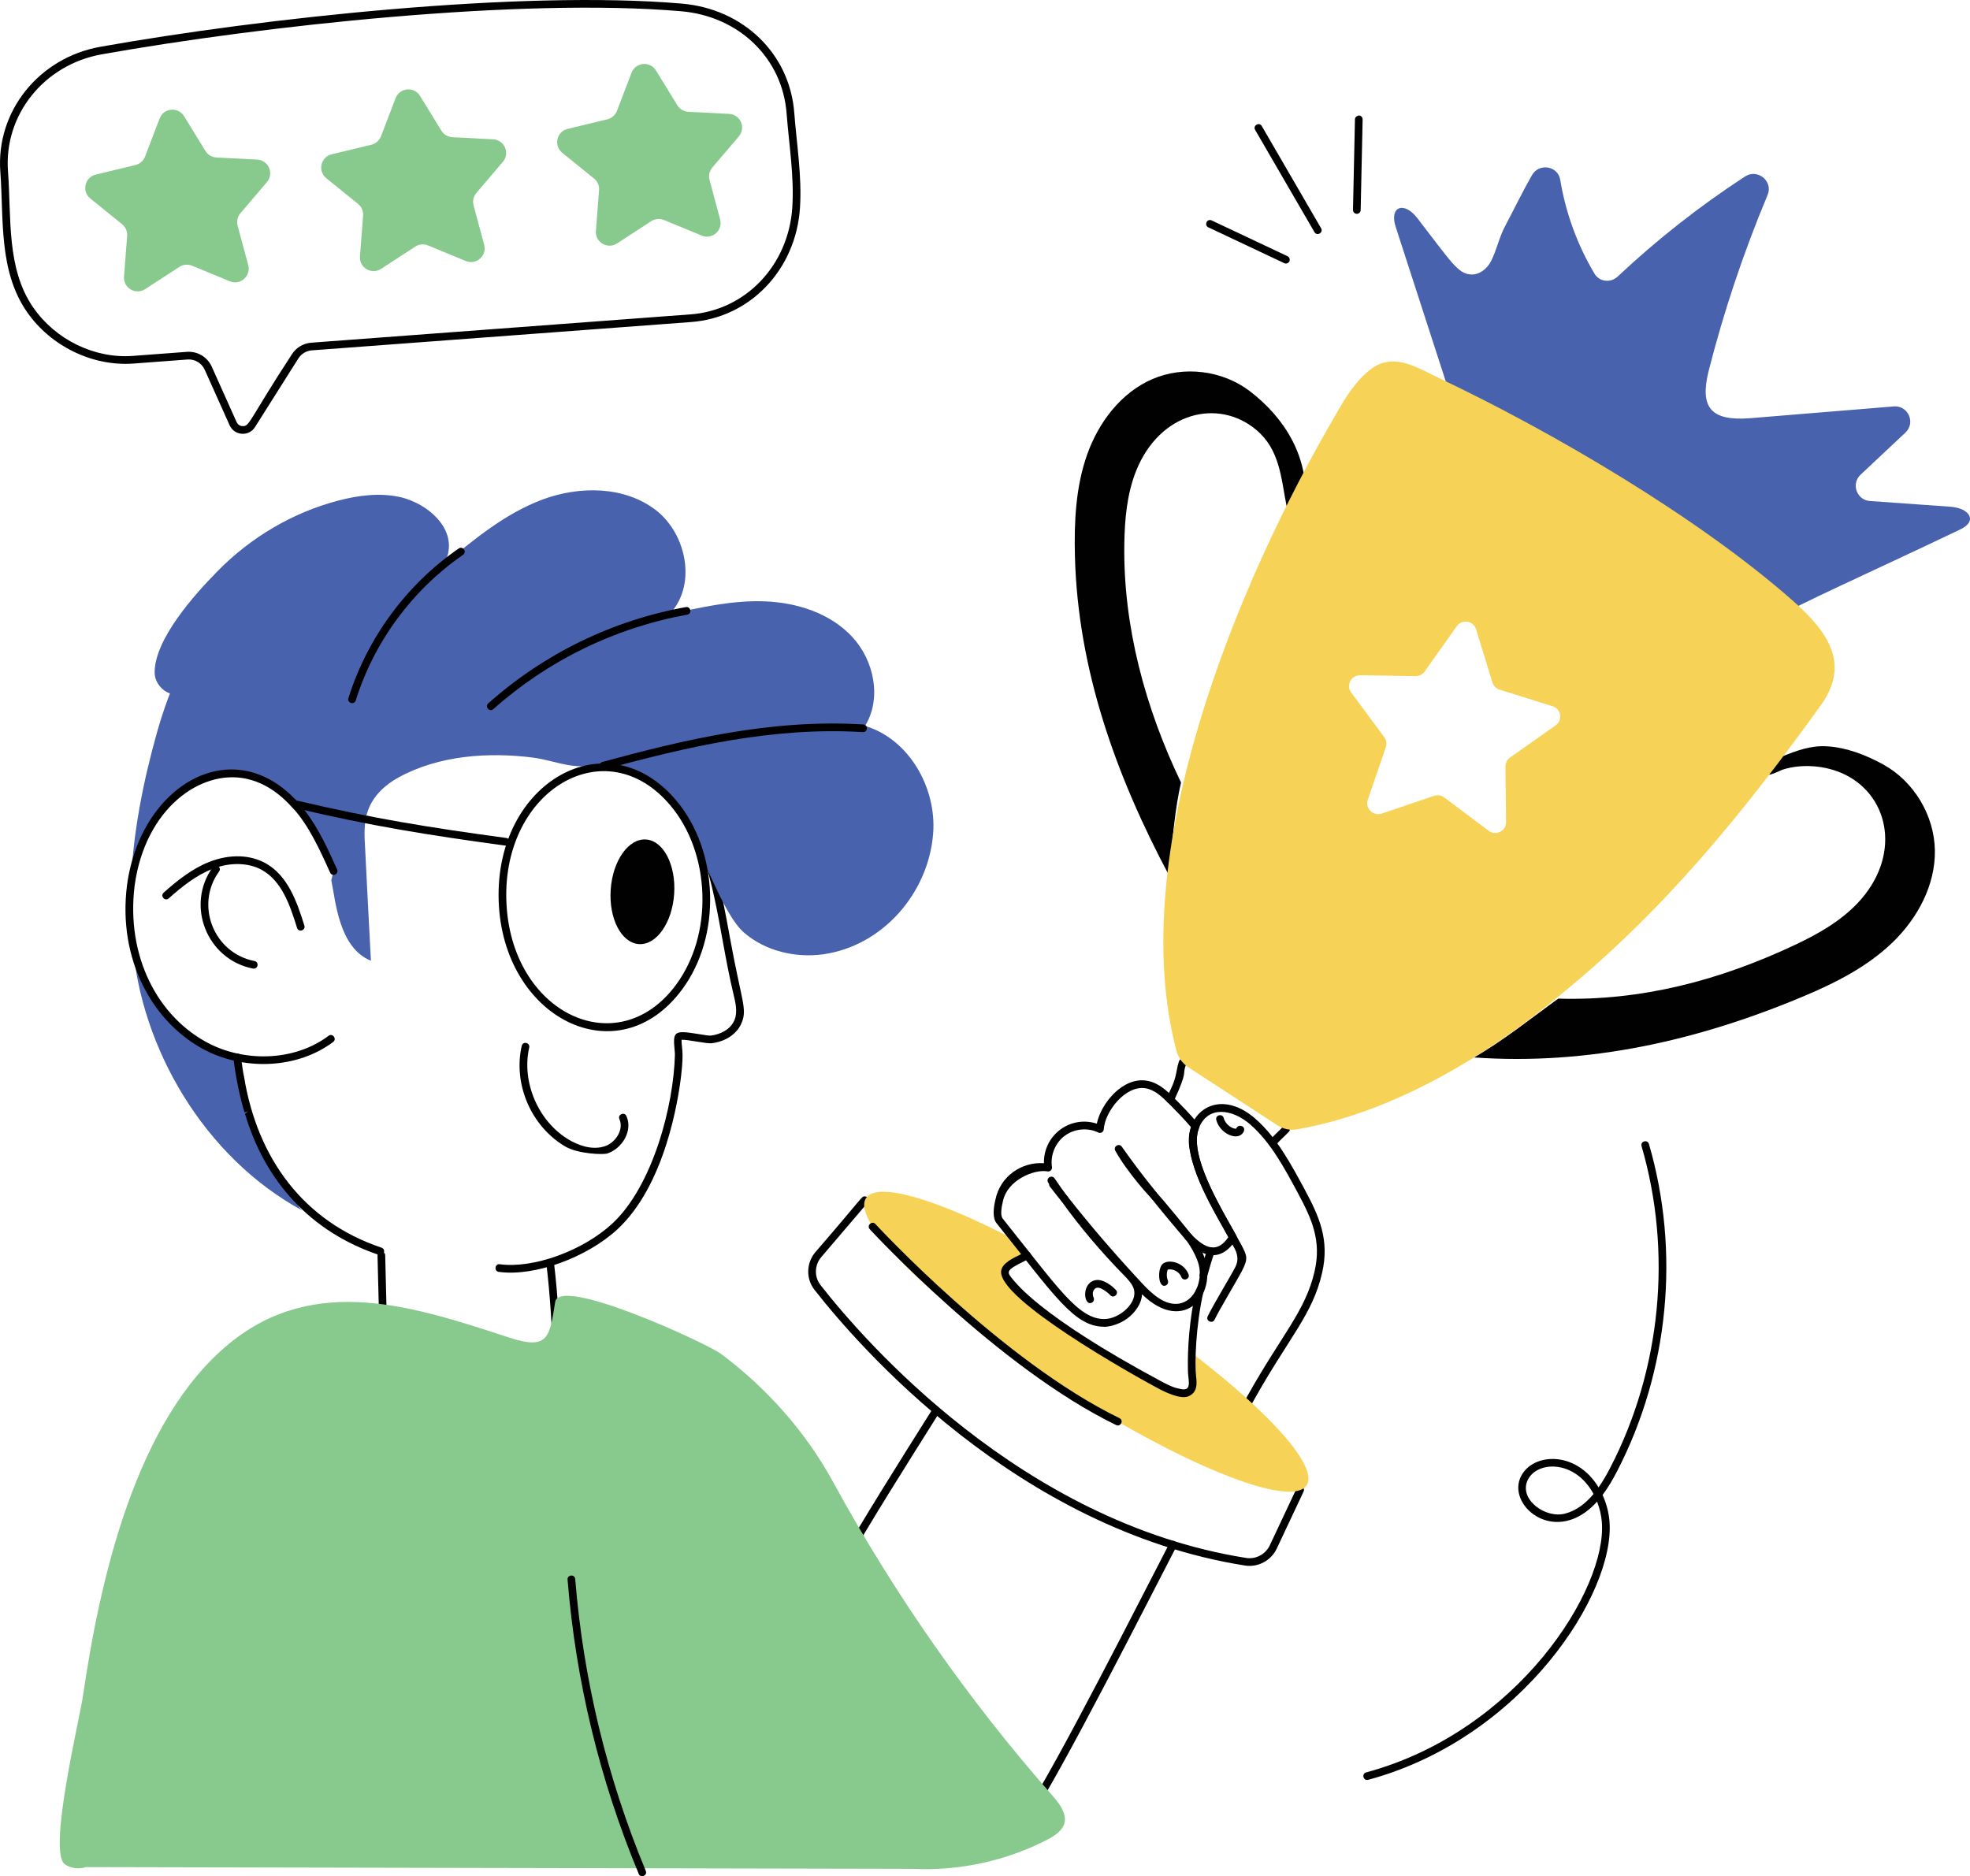
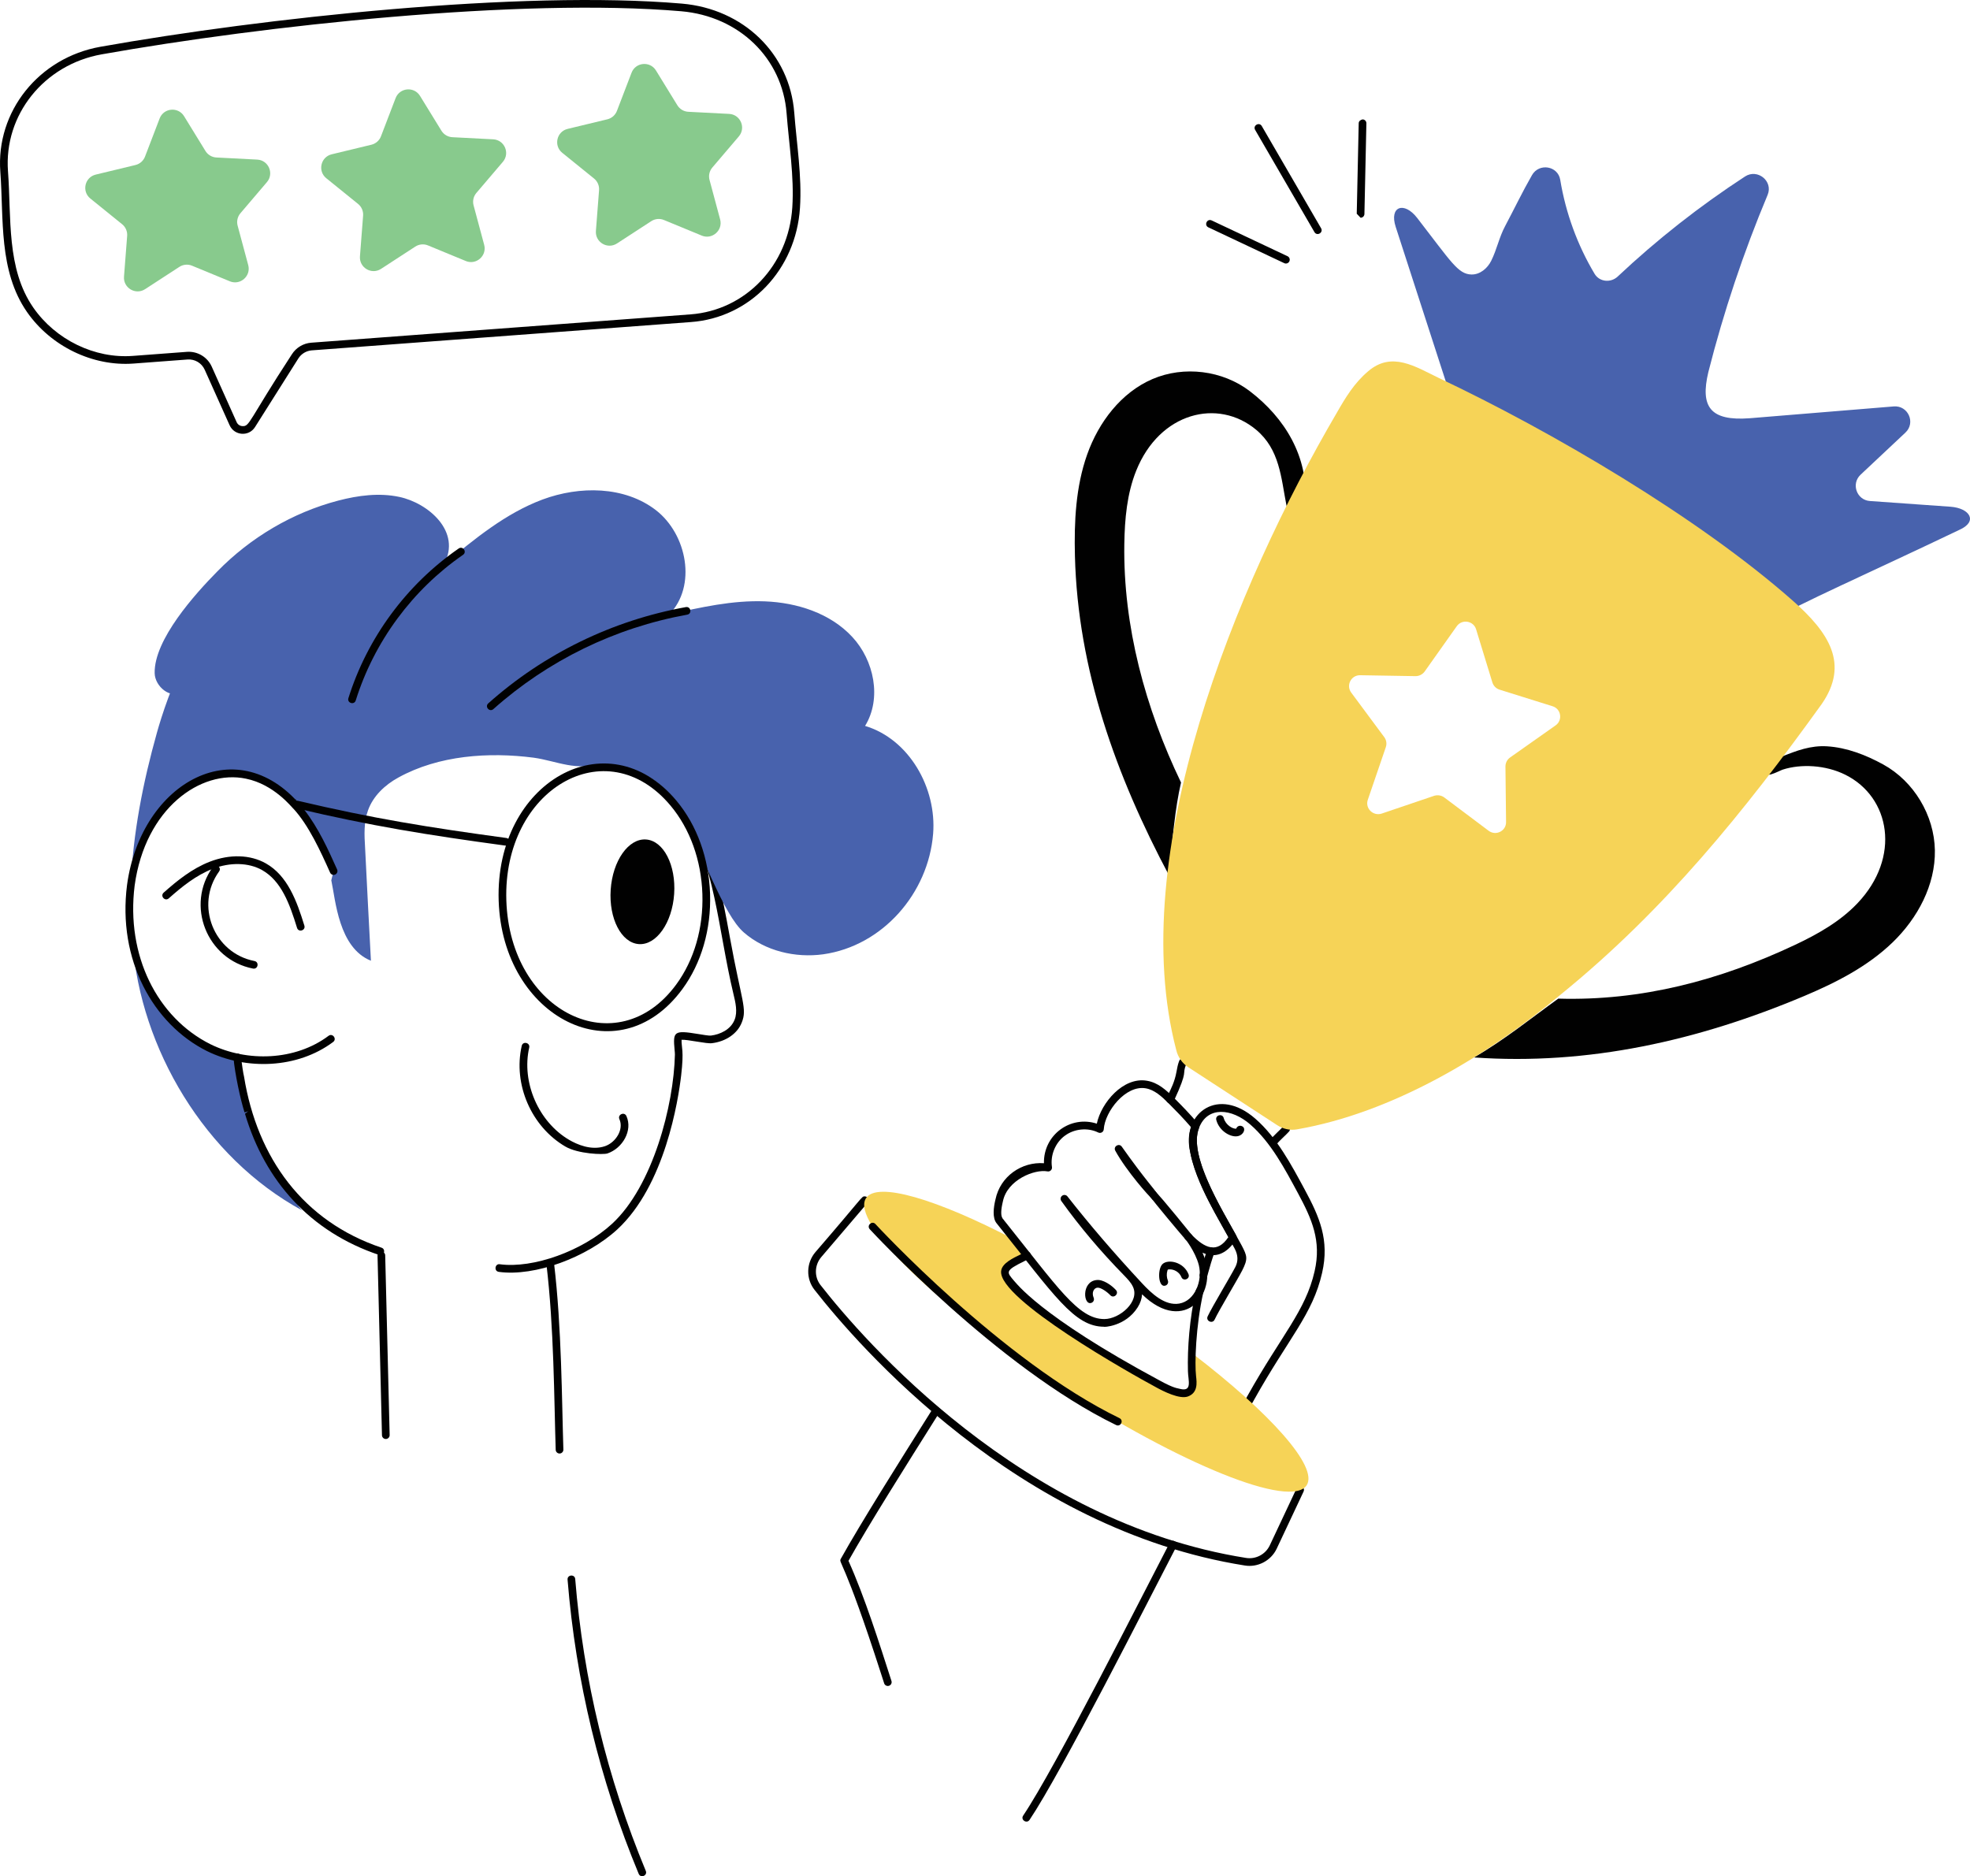
<svg xmlns="http://www.w3.org/2000/svg" id="Layer_2" data-name="Layer 2" viewBox="0 0 4300 4095.74">
  <defs>
    <style>
      .cls-1 {
        fill: none;
      }

      .cls-2 {
        fill: #010101;
      }

      .cls-3 {
        fill: #f6d357;
      }

      .cls-4 {
        fill: #88ca8d;
      }

      .cls-5 {
        fill: #4862ad;
      }
    </style>
  </defs>
  <g id="Layer_1-2" data-name="Layer 1">
    <g id="_47" data-name="47">
      <path class="cls-5" d="M4276.9,1156.62c-196.04,93.85-358.68,165.24-404.71,195.05-9.62,6.23-21.42,7.28-31.81,2.5-212.43-98.08-432.76-215.85-622.3-351.58-24.89-17.79-31.64-75.16-40.48-102.53-1.11-3.41-132.26-408.25-131.13-404.77-14.56-44.66,18.15-56.53,46.81-19.6,74.44,96.1,89.12,122.82,118.53,123.53,18.52.44,34.93-13.36,43.12-29.91,12.43-24.92,17.06-50.85,30.5-76.01,19.66-37,37.65-74.71,58.56-111.08,15.38-26.92,56.53-20.3,61.59,10.28,11.94,72.35,37.48,142.49,75.03,205.31,10.62,17.79,35.32,20.1,50.46,5.82,85.96-80.82,179-153.91,277.85-218.35,27.28-17.78,61.9,10.16,49.33,40.22-52.56,125.48-95.93,254.91-129.4,386.88-17.96,75.63,3.87,107.12,90.31,100.64,104.7-8.64,209.67-17.19,314.43-25.79,31.31-2.58,48.4,35.67,25.46,57.14-32.6,30.56-65.24,61.17-97.86,91.88-21.15,19.85-8.56,55.39,20.28,57.45,58.74,4.15,117.38,8.47,176.19,12.51,42.02,3.15,60.35,32.2,19.24,50.42" />
      <path class="cls-2" d="M842.12,3141.33c-4.53,0-8.27-3.62-8.38-8.17l-9.71-392.28c-.11-4.63,3.55-8.48,8.17-8.59h.21c4.53,0,8.27,3.62,8.38,8.17l9.71,392.28c.11,4.63-3.55,8.48-8.17,8.59h-.21Z" />
      <path class="cls-1" d="M1879.84,3342.85c44.59-74.77,104.27-169.31,163.61-263.86" />
      <path class="cls-2" d="M1929.88,3674.67l-6.55-20.27c-81.69-253.71-93.48-241.8-88.03-251.6,44.71-79.97,124.19-206.21,201.07-328.29,5.98-9.41,20.07-.4,14.18,8.94-75.58,120.03-153.71,244.09-198.55,323.85,35.91,80.27,66.55,177.56,93.82,262.23,1.42,4.4-1,9.12-5.4,10.54-4.33,1.42-9.11-.95-10.54-5.4Z" />
      <path class="cls-1" d="M2726.75,3057.54c81.47-145.49,130.72-192.04,150.87-280.63,15.76-68.4-5.36-117.01-36.88-175.68-28.83-53.31-59.68-112.32-106.28-152.89-46.26-40.33-104.81-41.68-125.06,10.73-27.76,67.85,58.47,196.87,93.21,263.19,11.4,21.79,12.74,24.81,1.34,47.27-11.4,22.13-49.96,85.5-60.35,107.62" />
      <path class="cls-1" d="M2281.17,3901.09c70.74-122.71,178.03-333.26,279.28-529.06" />
      <path class="cls-2" d="M2719.43,3053.45l4.01-7.17c73.75-131.84,126.26-184.36,146.01-271.23,15.34-66.55-6.27-114.32-36.1-169.86-28.95-53.61-58.97-110.97-104.4-150.51-40.1-34.97-93.17-40.67-111.73,7.42-25.96,63.52,60.28,194.49,92.81,256.29,12.26,23.46,14.41,29.3,1.41,54.96-11.07,21.46-50.3,86.22-60.26,107.39-4.7,10.02-19.9,2.9-15.16-7.14,10.59-22.53,49.02-85.68,60.49-107.9q9.53-18.78-1.33-39.54c-35.23-67.28-84.17-138.34-98.73-218.29-13.63-78.85,62.78-136.28,143.52-65.83,47.16,41.05,78.62,100.56,108.13,155.2,31.55,58.72,54.33,109.36,37.69,181.57-20.6,90.64-72.43,141.13-147.71,275.67l-4.01,7.17c-5.41,9.66-20.06,1.49-14.64-8.19Z" />
      <path class="cls-2" d="M2233.31,3963.46c70.54-104.95,256.99-474.77,319.71-595.29,5.15-9.87,19.98-2.07,14.86,7.73-60.68,116.7-250.29,492.22-320.66,596.93-6.08,9.03-20.15-.08-13.92-9.36Z" />
      <path class="cls-5" d="M634.97,2601.9c7.71,16.76,16.43,33.19,24.81,40.57-213.95-116.14-352.78-354.59-370.48-584.72,18.87,113.47,107.54,225.85,228.66,250.45,12.4,107.62,47.27,211.89,117.01,293.7Z" />
      <path class="cls-5" d="M784.5,1607.47c-42.22,34.84-95.52,90.54-138.47,151.55-134.88-153.92-331.48-39.2-360.42,173,4.36-111.98,26.49-224.3,57-332.93,19.11-68.06,96.56-308.12,200.83-256.48,24.81,12.07,42.58,39.23,39.56,66.38-1.01,9.72-4.36,19.11-2.68,28.83,5.35,32.09,52.76,35.23,127.07,50.29,72.11,13.81,30.48,56.89,33.19,85.83,1.01,10.73,9.39,22.13,20.45,21.79,8.05-.34,18.78-5.7,23.13,1.34,1,2.01,1,5.37.33,10.39Z" />
      <path class="cls-2" d="M1088.81,2776.49c-11.24-1.53-8.43-18.55,2.26-16.6,72.75,9.68,180.39-28.98,244.97-88.39,89.06-82.29,134.64-259.07,137.11-369.18.1-2.19-.29-5.96-.69-10.33-3.74-40.54-1.45-43.47,51.86-34.69,10.48,1.74,23.41,3.93,27.55,3.36,19.35-2.36,43.02-12.69,51.6-34.64,6.89-17.07,1.77-38.29-2.36-55.33-34.76-145.27-38.79-283.05-114.66-407.65-78.09-127.43-235.82-235.64-375.02-257.25-185.27-28.78-346.84,103.71-457.27,256.14-5.77,11.14-22.43,1.64-14.18-8.91,111.2-155.2,280.15-294.01,474.04-263.8,145.96,22.67,304.99,131.67,386.75,265.08,55.97,91.92,73.7,189.28,92.46,292.35,25.57,140.46,38.06,155.23,25.83,185.56-9.4,24.03-34.36,41.34-65.09,45.09-11.48,1.67-53.22-8.36-66.29-7.45-.39,17.97,5.6,22.14-.84,77.55-6.38,54.6-35.31,240.21-139.45,336.44-66.23,60.92-179.94,103.42-258.59,92.66Z" />
      <path class="cls-2" d="M827.43,2739.59c-150.2-50.43-249.09-161.15-292.71-308.3l7.04-5.42-7.97,2.57c-8.84-27.38-21.15-84.65-24.18-119.51-.98-11.08,15.76-12.47,16.7-1.47,1.2,13.66,4.96,38.18,6.38,42.91,28.8,177.69,129.39,315.99,300.08,373.34,10.54,3.54,5.06,19.54-5.34,15.88Z" />
      <path class="cls-2" d="M1221.33,3173.04c-4.5,0-8.23-3.57-8.38-8.1-3.58-111.15-3.61-265.76-20.3-405.67-1.31-10.84,15.31-13.29,16.63-2,16.84,141.08,16.99,300.69,20.43,407.11.15,4.63-3.49,8.51-8.1,8.66h-.28Z" />
      <path class="cls-2" d="M1471.51,1951.48c-4.25,63.07-38.81,112.1-77.02,109.49-38.29-2.61-65.83-55.83-61.5-118.89,4.25-63.07,38.81-112.1,77.02-109.49,38.29,2.61,65.75,55.83,61.5,118.89" />
      <path class="cls-5" d="M2036.75,1820.37c-10.39,129.42-109.97,244.42-239.72,262.85-61.02,8.38-126.73-7.04-173.34-47.61-46.05-40.18-87.67-169.49-145.84-276.27-21.79-40.23-61.02-70.41-105.28-81.14-47.11-11.78-88.44.07-134.11-8.38-24.48-4.36-48.95-12.4-73.43-15.76-98.24-12.74-207.2-5.36-295.38,43.25-29.5,16.09-55.32,40.57-66.39,71.75-9.39,25.82-8.05,53.98-6.37,81.14,4.03,82.48,8.38,164.62,12.74,247.1-70.55-28.53-77.06-131.65-86.5-175.68l5.03-20.12c-20.89-46.65-47.12-104.57-82.14-142.49-.67-.67-1.34-1.68-2.35-2.35,3.69-28.83,23.8-56.66,9.05-78.45-11.4-16.76-37.55-9.72-54.98.67-17.43,10.06-40.23,21.12-55.99,8.38-16.76-13.75-7.71-40.9,2.35-60.01,10.06-19.45,17.43-47.61-.67-59.68-27.49-17.77-68.73,30.18-92.2,7.38-12.74-12.4-5.36-33.19.34-50.29,5.37-16.76,3.69-41.91-14.08-44.26-17.43-2.68-26.49,20.45-41.24,30.18-24.14,16.09-58-12.07-58.67-40.9-1.68-73.43,88.51-173.34,136.79-222.29,72.09-73.76,163.95-128.41,263.86-154.56,43.59-11.4,89.52-17.43,133.44-8.05,63.37,13.41,136.46,76.11,97.23,147.19,66.39-54.99,134.45-111.31,215.25-141.49,81.14-30.17,179.04-29.5,247.43,23.13,68.4,52.97,89.52,165.96,29.17,227.65,68.4-15.42,138.13-31.18,208.54-28.5,70.41,2.68,142.83,25.82,190.77,77.45,47.94,51.3,65.04,134.45,28.16,194.46,96.22,28.84,156.57,135.45,148.53,235.7Z" />
-       <path class="cls-2" d="M1315.17,1663.17c177.77-48.1,368.16-94.08,569.18-81.69,11.16.67,9.89,17.47-1.01,16.73-198.61-12.15-387.37,33.43-563.78,81.13-10.91,2.91-14.92-13.32-4.39-16.17Z" />
      <path class="cls-2" d="M1065.77,1535.44c121.7-108.42,270.84-181.09,431.31-210.15,10.96-1.87,13.85,14.51,2.98,16.5-157.42,28.5-303.73,99.8-423.12,206.16-8.33,7.4-19.4-5.17-11.16-12.51Z" />
      <path class="cls-2" d="M760.47,1524.11c41.39-131.97,126.87-248,240.73-326.73,9.12-6.33,18.65,7.48,9.53,13.78-110.8,76.63-193.99,189.54-234.25,317.96-3.34,10.59-19.3,5.57-16.01-5.01Z" />
      <path class="cls-2" d="M1233.94,2502.86c-74.26-43.45-114.27-135.85-95.15-219.73,2.46-10.92,18.79-7.01,16.34,3.73-17.25,75.68,20.27,162.32,87.29,201.53,16.27,9.54,48.06,24,78.12,13.72,23.68-8.14,41.49-36.61,31.5-58.87-4.55-10.12,10.78-17.03,15.29-6.88,14.12,31.42-8.26,70.26-41.35,81.59-9.18,3.16-64.3,1.16-92.04-15.09Z" />
      <path class="cls-2" d="M1088.45,1966.11c-8.28-259.32,237.61-397.86,387.96-218.29,44.91,53.63,71,125.91,73.49,203.51h0c2.47,77.6-18.96,151.38-60.34,207.76-140.48,191.38-392.93,63.47-401.1-192.98ZM1105.21,1965.59c7.84,245.48,242.67,358.17,370.83,183.58,39.18-53.37,59.44-123.44,57.09-197.32h0c-2.36-73.87-27.06-142.51-69.58-193.27-140.5-167.83-366.1-35.08-358.34,207.01Z" />
      <path class="cls-2" d="M1102.72,1845.9c-170.22-23.12-293.28-42.94-455.85-81.35-10.84-2.56-6.85-18.98,3.86-16.31,161.89,38.24,284.54,57.99,454.24,81.05,11.26,1.53,8.33,18.44-2.26,16.6Z" />
-       <path class="cls-4" d="M187.46,4075.88c-15.15,5.08-34.11,2.54-46.05-6.27-37.47-27.39,32.17-316.08,39.56-366.61,37.89-259.79,116.68-604.16,319.74-770.24,188.68-154.35,407.88-78.89,611.19-12.69,84.71,27.54,87.7-.3,99.94-77.84,9.18-58.36,331.46,90.61,361.46,112.92,99.94,74.56,185.25,170.24,245.03,279.81,133.9,245.4,295.11,475.95,479.76,685.83,36.13,41.22,37.84,69.64-11.87,95.09-90.09,46.5-192.56,68.74-293.77,63.81l-1804.99-3.81Z" />
      <path class="cls-2" d="M451.9,2294.59c-118.33-59.15-195.59-199.86-174.61-362.63,30.46-225.9,244.74-344.41,386.22-165.03,31.78,40.6,53.3,88.71,72.31,131.16,1.9,4.22,0,9.18-4.22,11.07-4.27,1.92-9.2,0-11.07-4.22-20.39-45.51-46.39-103.21-80.66-140.22-3.47-2.38-41.37-52.33-103.14-64.88-98.81-20.66-219.83,65.01-242.83,233.3-19.18,152.99,49.38,288.41,165.44,346.44,80.26,39.43,185.19,36.04,257.76-18.34,8.81-6.65,18.96,6.73,10.05,13.42-77.78,58.21-189.69,62.01-275.26,19.92Z" />
      <path class="cls-1" d="M362.82,1954.85c29.63-26.35,61.28-51.72,98.22-65.98,37.02-14.33,80.61-16.27,115.16,3.21,45.68,25.9,64.71,80.76,80.16,130.98" />
      <path class="cls-2" d="M648.35,2025.52c-16.27-52.91-34.35-102.37-76.29-126.15-29.27-16.47-69.64-17.52-108-2.67-36.03,13.9-67.28,39.18-95.67,64.42-8.33,7.34-19.42-5.19-11.13-12.54,29.57-26.28,62.24-52.65,100.76-67.53,43.55-16.85,88.17-15.52,122.29,3.73,47.28,26.8,67.45,81.79,84.05,135.83,3.26,10.59-12.79,15.53-16.01,4.91Z" />
      <path class="cls-1" d="M471.39,1897.55c-56.51,78.2-12.83,190.04,82.47,208.61" />
      <path class="cls-2" d="M552.25,2114.4c-100.92-19.7-147.85-138.43-87.65-221.76,6.55-9.04,20.06.89,13.59,9.82-53.07,73.45-11.69,178.13,77.27,195.47,10.83,2.14,7.78,18.47-3.21,16.47Z" />
      <path class="cls-2" d="M1394.11,4090.56c-85.13-204.91-137.37-420.96-155.26-642.16-.9-11.09,15.84-12.36,16.7-1.34,17.76,219.44,69.59,433.78,154.05,637.09,4.24,10.25-11.23,16.65-15.49,6.42Z" />
      <path class="cls-2" d="M2717.02,3417.5c-496.46-78.74-844.25-480.35-939-601.58-19.19-24.15-18.38-58.95,1.92-82.69,105.4-121.99,100.33-121.42,107.39-121.62,10.58.98,11.47,13,4.26,16.58l-98.9,115.92c-15.11,17.66-15.75,43.5-1.51,61.44,93.85,120.03,438.05,517.6,928.49,595.39,21.33,3.47,42.53-7.74,51.81-27.18l58.66-124.68c4.66-9.98,19.92-2.94,15.16,7.14l-58.67,124.73c-12.86,26.88-42.1,41.12-69.61,36.54Z" />
      <path class="cls-3" d="M2852.14,3242.27c-33.86,52.3-276.27-45.6-542.14-218.6-265.54-173-453.63-355.73-419.76-408.03,24.14-37.22,154.56,2.01,324.21,90.52,9.05,11.4,18.1,23.13,27.49,34.53-13.75,7.04-28.83,13.41-40.23,22.46-17.77,13.75-3.02,28.16,8.38,41.91,59.98,72.72,317.6,224.73,359.42,234.02,6.7,1.34,13.07,4.02,20.12,1.68,20.79-7.38,12.07-30.51,11.73-47.61-.33-13.08,0-26.15.34-39.23,170.99,130.76,276.27,248.1,250.45,288.34Z" />
      <path class="cls-2" d="M2523.22,3028.32c-54.59-29.32-344.5-192.29-338.04-253.52,1.83-17.36,26.17-28.38,43.53-36.88,3.68-1.03,15.4-11.33,20.69-1.03,2.11,4.11.47,9.17-3.65,11.28l-9.66,4.8c-43.39,21.32-39,23.73-22.4,43.38,3.36,2.45,52.04,74.6,317.53,217.26,33.4,18.37,39.49,16.58,44.58,18.34,27.29,6.73,17.59-18.49,17.17-38.6-1.34-50.05,3.39-114.63,17.3-176.36,2.43-10.9,18.79-7.06,16.34,3.7-16.84,74.88-19.08,157.15-15.91,183.31,1.7,14.62,4.29,36.69-18.29,44.69-18.14,6.05-52.43-11.11-69.2-20.35Z" />
      <path class="cls-2" d="M2619.32,2779.91c5.32-19.74,10.31-36.08,15.7-51.37,3.7-10.51,19.49-4.85,15.81,5.57-5.32,15.09-10.26,31.32-15.57,51.03l-.03-.02c-3.6,13.12-21.18,5.44-15.91-5.21Z" />
      <path class="cls-2" d="M2770.93,2489.93c9.88-11.88,24.67-24.64,30.01-30.73,7.33-8.35,19.9,2.83,12.54,11.13-6.44,7.25-20.55,19.37-29.65,30.3-3.01,3.6-19.95-2.21-12.9-10.71Z" />
      <path class="cls-2" d="M2550.89,2408.01c-15.2-7.06,9.17-24.65,17.01-68.02,1.46-8.07,2.96-16.44,5.88-23.8,4.05-10.35,19.66-4.15,15.59,6.16-10.63,27.03,6.09,9.25-27.34,81.58-1.95,4.19-6.91,6.02-11.13,4.09Z" />
      <path class="cls-2" d="M2410.17,2896.27c-65.68,0-108.43-68.09-234.79-225.77-9.68-11.71-6.76-34.64-2.6-51.81,10.45-51.17,57.69-82.91,105.89-79.37-1.32-61.79,57.92-105.19,115.4-86.36,9.38-45.41,57.62-102.78,109.5-93.67,23.95,3.98,41.79,20.19,59.46,37.87,16.11,16.11,34.98,35.43,52.78,56.51,2.01,2.37,2.54,5.68,1.36,8.58-24.19,59.18,50.21,177.99,81.07,234.55,1.36,2.49,1.38,5.48.03,7.97-2.96,5.52-6.73,10.28-9.68,13.82-17.58,20.33-39.12,27.48-63.78,16.03,39.35,86.8-38.33,182.03-131.98,90.86-.49,9.46-3.68,19.1-9.54,28.4-26.93,42.66-76.47,43.45-73.11,42.4ZM2189.14,2622.35c-9.21,37.84,1.66,38.41,2.64,41.81,116.49,145.37,161.52,215.34,218.47,215.34h.36c33.33,0,77.93-38.4,62.18-70.77-4.22-9-11.54-16.6-19.3-24.64-51.55-52.65-97.18-106.79-136.88-162.24-2.65-3.7-1.87-8.86,1.78-11.59,3.67-2.73,8.81-2.06,11.62,1.54,48.69,62.06,101.73,123.85,162.15,188.9,21.82,23.64,50.73,50.24,81.67,45.04,34.45-5.83,51.39-50.03,42.84-84.24-7.66-29.71-31.33-59.36-29.19-56-7.74-8.39-72.95-86.41-74.45-90.29-3.88-2.26-54-58.28-78.63-103.17-5.03-9.21,8.14-17.41,14.19-8.86,49.76,70.46,74.6,96.77,76.45,101.81,6.05,3.47,78.61,93.73,75.63,89.99,29.13,30.23,56.23,42.06,80.53,5.62-34.22-62.11-103.67-173.85-81.4-239.85-16.45-19.17-33.74-36.83-48.65-51.75-15.67-15.68-31.3-30.01-50.42-33.2-43.73-7.54-89.02,50.35-91.51,89.5-.38,5.86-6.59,9.63-12.08,6.97-22.71-11.16-51.98-8.43-72.78,6.94-20.82,15.16-32.15,42.66-28.21,68.45.89,5.85-4.43,10.65-9.82,9.5-28.24-5.26-87.71,18.58-97.19,65.19Z" />
-       <path class="cls-2" d="M2323.42,2625.37c-2.39,0-4.76-1.01-6.42-3-7.31-8.7-14.52-18.1-25.34-32.09-1.29-1.67-1.87-3.68-1.75-5.65-.64-.93-1.29-1.9-1.93-2.85-2.6-3.85-1.59-9.05,2.24-11.64,3.81-2.6,9.04-1.6,11.64,2.24,10.66,15.8,19.63,28.34,28.21,39.49,2.78,3.6,2.16,8.79-1.39,11.64-1.56,1.24-3.41,1.85-5.26,1.85Z" />
      <path class="cls-2" d="M2588.25,2706.22c-7.6-6.43.41-18.21,9.07-13.95,2.88,1.41,5.71,5.32,5.71,8.53,0,7.76-9.75,11.36-14.78,5.42Z" />
      <path class="cls-2" d="M2514.92,2618.18c-1.31-1.33-2.37-2.64-3.6-4.17-7.3-9.25,5.9-19.38,12.41-11.33,3.27,4.11,5.53,5.6,5.53,9.61,0,4.59-9.1,11.19-14.34,5.89Z" />
      <path class="cls-2" d="M2588.25,2706.22c-7.6-6.43.41-18.21,9.07-13.95,2.88,1.41,5.71,5.32,5.71,8.53,0,7.76-9.75,11.36-14.78,5.42Z" />
      <path class="cls-2" d="M2654.88,2444.98c-2.91-10.75,13.34-14.99,16.17-4.35,4.22,15.59,20.29,24.43,27.4,23.2,1.21-4.45,6.22-7.3,10.82-5.96,11.73,3.28,6.42,19.24-7.12,22.3-15.15,3.47-40.63-10.5-47.28-35.18Z" />
      <path class="cls-2" d="M2537.45,2759.48c12.08-11.4,46.17-4.86,56.81,22.23,4.05,10.33-11.59,16.46-15.62,6.12-4.11-10.49-15.8-17.57-26.9-16.76-2.18.18-2.77.59-2.8.61h.02s-.33.46-.83,2.18c-2.06,7.06-1.7,14.7,1,21.54,1.7,4.31-.41,9.17-4.71,10.87-16.55,6.68-18.6-35.69-6.96-46.79Z" />
      <path class="cls-2" d="M2393.63,2794.31c14.06-1.65,32.47,11.2,42.14,21.76,7.48,8.15-4.81,19.53-12.34,11.33-5.96-6.47-20.59-17.34-28.21-16.39-7.38.69-12.97,10.39-8.05,21.95,1.82,4.26-.16,9.18-4.42,11-18.27,7.75-22.92-46.45,10.89-49.65Z" />
      <path class="cls-2" d="M3401.32,2180c181.56,5.28,352.03-39.78,516.42-117.2,49.63-23.37,98.41-50.88,136.33-90.66,95.91-100.61,72.04-232.07-26.36-280.93-42.84-21.27-96.63-24.04-136.65-11.08-7.99,2.59-44.91,24.12-34.47-.71,5.65-13.42,18.85-22.18,32.35-27.63,32.5-13.1,63.33-24.79,99-22.58,43.25,2.68,85.04,18.98,122.69,39.66,66.72,36.64,111.38,110.85,112.7,187.24,1.31,76.01-37.81,148.53-92.28,201.14-54.48,52.61-123.22,87.7-192.9,117.05-230.8,97.22-471.08,151.77-720.85,134.12,64.41-36.88,125.37-86.25,184-128.41Z" />
      <path class="cls-2" d="M2577.92,1708.28c-77.92-162.08-126.66-341.12-123.81-521.02.86-54.31,5.75-109.52,25.98-159.86,51.24-127.49,178.36-158.57,261.48-89.43,51.87,43.15,54.54,104.65,66.42,165.22,5.6,28.58,38.2,34.99,41.12-6.52,6.99-99.42-44.27-184.03-121.04-242.71-59.62-45.57-143.89-56.04-212.64-26.43-68.4,29.46-117.38,94.08-142.4,164.56-25.01,70.48-28.62,146.81-26.74,221.66,6.25,247.94,89.67,479.87,206.14,698.65,5.76-77.17,12.79-150.1,25.46-204.11Z" />
      <path class="cls-3" d="M3913.29,1311.42c-207.29-182.92-527.64-370.4-772.47-486.15-51.97-25.15-102.93-59.01-154.56-14.75-30.18,25.48-49.62,57.67-68.73,91.19-221.4,378.27-461.68,964.56-350.03,1390.72,3.69,15.42,13.07,28.83,26.49,37.55l193.45,126.06c12.74,8.38,28.16,12.07,43.25,9.39,208.59-36.11,415.48-159.95,578.01-296.05,225.86-183.83,398.87-398.07,567.29-631.99,61.3-88.06,16.04-156.5-62.7-225.98ZM3395.29,1583.66l-98.9,69.74c-6.71,4.69-10.39,12.07-10.39,19.78l1.34,121.37c.34,19.45-22.13,30.84-37.89,19.11l-96.9-72.75c-6.37-4.69-14.42-6.03-22.13-3.69l-114.66,38.89c-18.78,6.03-36.55-11.73-30.18-30.18l39.23-114.66c2.68-7.71,1.34-15.76-3.35-22.13l-72.09-97.23c-11.73-15.76-.34-38.22,19.45-37.89l121.03,2.01c7.71,0,15.09-3.69,19.78-10.06l70.07-98.91c11.4-16.09,36.55-12.07,42.25,6.71l35.54,116.01c2.35,7.38,8.05,13.41,15.76,15.76l115.67,36.21c18.78,5.7,22.46,30.84,6.37,41.91Z" />
      <path class="cls-2" d="M2869.08,506.66l-129.43-223.05c-5.58-9.63,8.98-17.99,14.5-8.41l129.43,223.05c5.58,9.62-8.96,17.99-14.5,8.41Z" />
      <path class="cls-2" d="M2803.22,574.49l-165.66-78.15c-9.92-4.71-3.02-19.83,7.17-15.16l165.62,78.15c4.19,1.98,5.99,6.97,4.01,11.15-1.96,4.2-6.96,5.98-11.15,4.01Z" />
-       <path class="cls-2" d="M2961.6,466.77h-.18c-4.63-.1-8.3-3.93-8.2-8.56l4.29-197.92c.1-4.63,4.52-7.51,8.56-8.2,4.63.1,8.3,3.93,8.2,8.56l-4.29,197.92c-.1,4.57-3.83,8.2-8.38,8.2Z" />
+       <path class="cls-2" d="M2961.6,466.77h-.18l4.29-197.92c.1-4.63,4.52-7.51,8.56-8.2,4.63.1,8.3,3.93,8.2,8.56l-4.29,197.92c-.1,4.57-3.83,8.2-8.38,8.2Z" />
      <path class="cls-2" d="M501.24,928.43l-54.37-121.19c-6.56-14.6-21.41-23.7-37.67-22.43l-117.84,8.84c-88.88,6.58-180.36-37.54-232.48-112.63C-3.46,591.14,8.4,477.31.72,375.27-9.2,243.47,84.68,126.04,219.11,102.12,572.08,39.29,1138.6-22.22,1488.36,7.88c134.6,11.59,235.48,109.57,245.32,238.26,5.15,67.67,16.97,138.6,12.46,207.58-8.79,134.95-108.85,239.8-237.92,249.31l-827.61,61.8c-11.98.88-22.98,7.5-29.4,17.66l-94.61,149.84c-13.57,21.45-45.2,18.73-55.35-3.91ZM462.16,800.36l54.37,121.19c2.26,5.04,6.89,8.27,12.39,8.66,16.48,1,12.52-10.14,108.1-156.65,9.25-14.65,25.06-24.16,42.34-25.46,512.35-38.26,315.27-23.54,827.61-61.8,120.64-8.89,214.18-107.16,222.43-233.66,4.39-67.28-7.33-138.11-12.46-205.23-9.18-120.33-103.78-211.95-230.03-222.84C1137.55-5.43,572.96,56.17,222.05,118.62,96.13,141.02,8.17,250.82,17.45,374.03c7.59,100.72-3.93,212.19,55.22,297.43,48.79,70.31,134.01,111.8,217.45,105.46l117.84-8.84c23.44-1.69,44.92,11.59,54.2,32.28Z" />
      <path class="cls-4" d="M501.61,614.05l-82.45-34.02c-9.08-3.75-19.43-2.79-27.67,2.57l-74.77,48.63c-20.75,13.49-47.96-2.66-46.05-27.33l6.88-88.92c.76-9.8-3.35-19.34-10.99-25.52l-69.35-56.08c-19.24-15.56-12.29-46.43,11.77-52.24l86.7-20.93c9.55-2.31,17.36-9.17,20.87-18.34l31.91-83.29c8.85-23.11,40.36-26.04,53.32-4.95l46.7,75.99c5.15,8.37,14.08,13.68,23.9,14.18l89.07,4.61c24.71,1.28,37.23,30.34,21.19,49.18l-57.84,67.9c-6.37,7.48-8.66,17.62-6.11,27.11l23.14,86.14c6.42,23.9-17.35,44.79-40.23,35.35Z" />
      <path class="cls-4" d="M1016.63,569.76l-82.45-34.02c-9.08-3.75-19.43-2.79-27.67,2.57l-74.77,48.63c-20.75,13.49-47.96-2.66-46.05-27.33l6.88-88.92c.76-9.8-3.35-19.34-10.99-25.52l-69.35-56.08c-19.24-15.56-12.29-46.43,11.77-52.24l86.7-20.93c9.55-2.31,17.36-9.17,20.87-18.34l31.91-83.29c8.85-23.11,40.36-26.04,53.32-4.95l46.7,75.99c5.15,8.37,14.08,13.68,23.9,14.18l89.07,4.61c24.71,1.28,37.23,30.34,21.19,49.18l-57.84,67.9c-6.37,7.48-8.66,17.62-6.11,27.11l23.14,86.14c6.42,23.9-17.35,44.79-40.23,35.35Z" />
      <path class="cls-4" d="M1531.65,514.27l-82.45-34.02c-9.08-3.75-19.43-2.79-27.67,2.57l-74.77,48.63c-20.75,13.49-47.96-2.66-46.05-27.33l6.88-88.92c.76-9.8-3.35-19.34-10.99-25.52l-69.35-56.08c-19.24-15.56-12.29-46.43,11.77-52.24l86.7-20.93c9.55-2.31,17.36-9.17,20.87-18.34l31.91-83.29c8.85-23.11,40.36-26.04,53.32-4.95l46.7,75.99c5.15,8.37,14.08,13.68,23.9,14.18l89.07,4.61c24.71,1.28,37.23,30.34,21.19,49.18l-57.84,67.9c-6.37,7.48-8.66,17.62-6.11,27.11l23.14,86.14c6.42,23.9-17.35,44.79-40.23,35.35Z" />
-       <path class="cls-2" d="M2982.03,3869.16c330.79-89.33,526.62-400.89,514.32-547.11-1.21-14.36-4.65-29.47-10.35-43.99-87.71,97.5-193.23,13.1-168.29-50.32,22.01-55.99,121.18-64.44,171.55,19.24,9.97-14.16,18.42-29.25,25.74-43.4,110.78-214.26,135.6-469.96,68.09-701.54-3.11-10.66,12.99-15.28,16.11-4.68,68.69,235.66,43.43,495.87-69.3,713.92-8.82,17.07-19.24,35.41-31.92,52.24,8.51,18.63,13.51,38.47,15.08,57.13,13.1,155.8-189.31,473.61-526.67,564.7-10.69,2.92-15.07-13.31-4.35-16.17ZM3333.34,3233.85c-15.98,40.65,40.24,81.5,82.75,70.38,25.28-6.56,45.58-22.94,62.18-42.88-41.74-77.22-127.37-72.22-144.93-27.5Z" />
      <path class="cls-2" d="M2436.18,3110.88c-259.09-125.78-534.92-424.43-537.67-427.44-7.52-8.19,4.88-19.46,12.34-11.33,2.73,2.98,276.45,299.33,532.66,423.68,9.99,4.88,2.62,19.93-7.33,15.09Z" />
    </g>
  </g>
</svg>